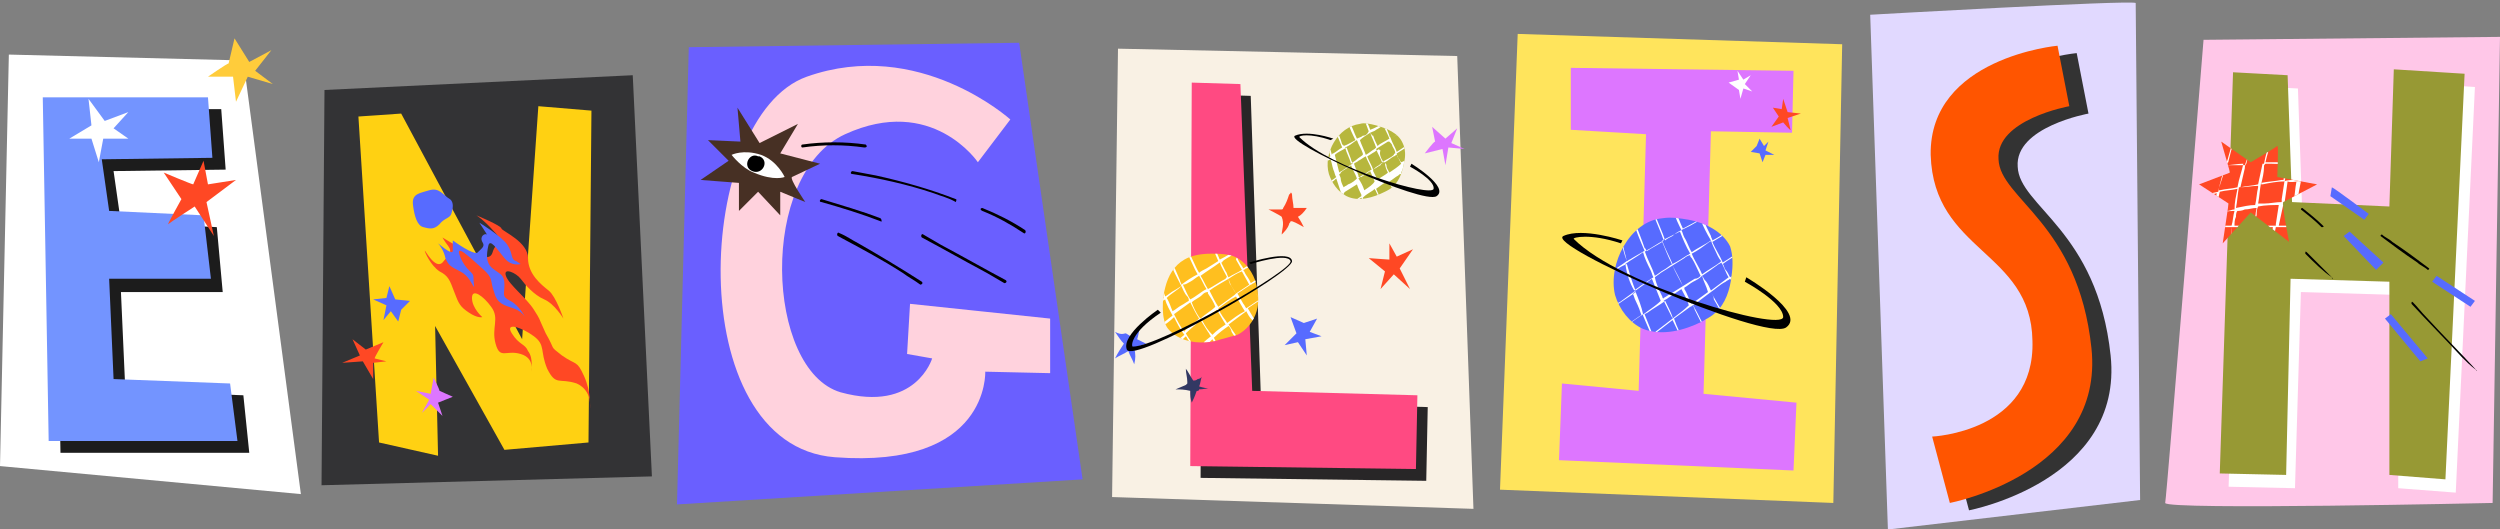
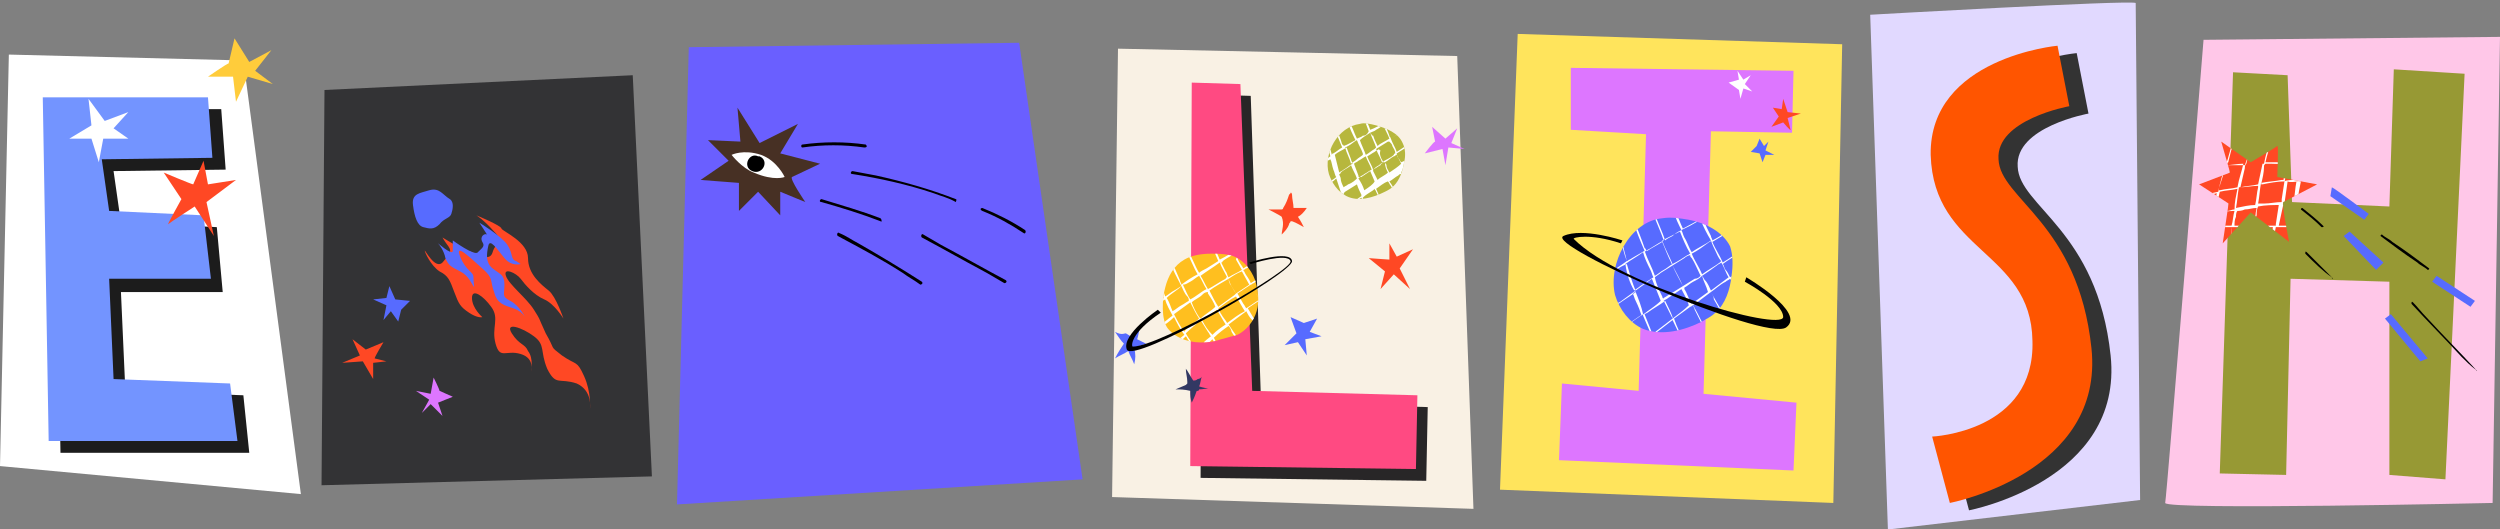
<svg xmlns="http://www.w3.org/2000/svg" xmlns:xlink="http://www.w3.org/1999/xlink" height="35.9" preserveAspectRatio="xMidYMid meet" version="1.0" viewBox="0.0 -0.2 169.5 35.9" width="169.5" zoomAndPan="magnify">
  <rect x="0.0" y="-0.2" width="169.5" height="35.9" fill="#808080" stroke="none" />
  <g>
    <g>
      <g>
        <path d="M144.8,0c-0.5-0.2-18,0.8-18,0.8l1.2,34.9l17.1-2L144.8,0z" fill="#e1d9ff" />
      </g>
      <g>
        <path d="M140.8,3.4c0,0-8.7,0.8-8.6,7.4c0.2,6.6,6.8,6.5,6.9,12.6c0.2,6.2-6.8,6.5-6.8,6.5l1.2,4.5 c0,0,10.5-2,9.6-10.5s-6.2-10.1-6.3-12.8c-0.2-2.7,4.8-3.6,4.8-3.6L140.8,3.4z" fill="#333" />
      </g>
      <g>
        <path d="M139.5,2.9c0,0-8.7,0.8-8.6,7.4c0.2,6.6,6.8,6.5,6.9,12.6c0.2,6.2-6.8,6.5-6.8,6.5l1.2,4.5 c0,0,10.5-2,9.6-10.5s-6.2-10.1-6.3-12.8c-0.2-2.7,4.8-3.6,4.8-3.6L139.5,2.9z" fill="#f50" />
      </g>
    </g>
    <g>
      <g>
        <path d="M0.6 3.5L0 31.4 20.4 33.3 16.5 3.9z" fill="#fff" />
      </g>
      <g>
        <path d="M3.7 7.2L4.1 30.5 16.9 30.5 16.5 26.6 8.5 26.3 8.2 19.6 15.1 19.6 14.7 15.2 8.2 14.9 7.7 11.4 15.3 11.3 15 7.2z" fill="#1c1c1c" />
      </g>
      <g>
        <path d="M2.9 6.4L3.3 29.7 16.1 29.7 15.6 25.8 7.7 25.5 7.4 18.7 14.3 18.7 13.8 14.4 7.4 14.1 6.9 10.6 14.4 10.5 14.1 6.4z" fill="#7394ff" />
      </g>
      <g>
        <g>
          <g>
            <path d="M7.1 8L6 6.5 6.2 8.3 4.7 9.2 6.2 9.2 6.7 10.8 7 9.2 8.7 9.2 7.7 8.5 8.7 7.4z" fill="#fff" />
          </g>
        </g>
        <g>
          <g>
            <path d="M15.5,4.1c-0.1,0-1.4,0.9-1.4,0.9l1.7,0L16,6.7L16.8,5l1.7,0.5l-1.2-0.9l1.1-1.4L16.9,4l-1-1.6L15.5,4.1 z" fill="#ffcc3b" />
          </g>
        </g>
        <g>
          <g>
            <path d="M13.1,12.3c-0.1,0-2-0.8-2-0.8l1.2,1.8c0,0-1,1.8-0.9,1.7c0.1-0.1,1.8-1.2,1.8-1.2l1.3,2L14,13.5L16,12 l-1.9,0.3l-0.3-1.6L13.1,12.3z" fill="#ff4824" />
          </g>
        </g>
      </g>
    </g>
    <g>
      <g>
        <path d="M69.1 2.7L46.7 3 45.9 34 73.4 32.3z" fill="#6a5fff" />
      </g>
      <g>
-         <path d="M68.5,7.9c0,0-6.2-5.6-13.8-2.9s-8.6,25,1.9,25.8S66.8,25,66.8,25l4.4,0.1v-3.7l-9.5-1l-0.2,3.4l1.7,0.3 c0,0-1.1,3.7-6.2,2.3c-5.1-1.5-5.6-14.8,0.3-17.5s9,1.9,9,1.9L68.5,7.9z" fill="#ffd2dd" />
-       </g>
+         </g>
      <g>
        <g>
          <g>
            <g>
              <g>
                <path d="M52.9,10.2l1.2-2l-2.6,1.3L50,7.1l0.2,2.3L48,9.3l1.4,1.4L47.5,12l2.6,0.2l0,1.9l1.3-1.3l1.5,1.6 l0-1.6l1.7,0.7c0,0-1.1-1.6-0.9-1.7c0.2-0.1,1.9-0.9,1.9-0.9L52.9,10.2z" fill="#473024" />
              </g>
            </g>
          </g>
          <g>
            <g>
              <g>
                <path d="M49.6,10.3c0,0,0.8-0.4,2,0c1.1,0.4,1.6,1.5,1.6,1.5s-0.7,0.3-2.1-0.3C50.3,11.2,49.6,10.3,49.6,10.3z" fill="#fff" />
              </g>
            </g>
          </g>
          <g>
            <g>
              <g>
                <path d="M51,11.4c0.7,0.3,1.2-0.7,0.5-1c0,0,0,0-0.1,0C50.8,10.1,50.3,11.1,51,11.4C51,11.4,51,11.4,51,11.4z" />
              </g>
            </g>
          </g>
        </g>
        <g>
          <g>
            <g>
              <path d="M58.7,9.6c-1.4-0.2-2.9-0.2-4.3,0c-0.1,0-0.1,0.2,0,0.2c1.4-0.2,2.8-0.2,4.2,0C58.8,9.8,58.8,9.7,58.7,9.6z" />
            </g>
          </g>
        </g>
        <g>
          <g>
            <g>
              <path d="M64.8,13.3c-1.8-0.7-3.6-1.2-5.4-1.6c-0.5-0.1-1.1-0.2-1.6-0.3c-0.1,0-0.2,0.2,0,0.2c1.9,0.3,3.7,0.7,5.5,1.3 c0.5,0.2,1,0.3,1.5,0.6C64.8,13.5,64.9,13.3,64.8,13.3z" />
            </g>
          </g>
        </g>
        <g>
          <g>
            <g>
              <path d="M59.7,14.6c-1.3-0.5-2.7-0.9-4-1.3c-0.1,0-0.2,0.2,0,0.2c1.4,0.4,2.7,0.8,4,1.3C59.8,14.9,59.8,14.7,59.7,14.6z" />
            </g>
          </g>
        </g>
        <g>
          <g>
            <g>
              <path d="M68.2,18.8c-1.5-0.8-2.9-1.6-4.4-2.4l-1.2-0.7c-0.1-0.1-0.2,0.1-0.1,0.2c1.5,0.8,2.9,1.6,4.4,2.4l1.2,0.7 C68.2,19,68.3,18.9,68.2,18.8z" />
            </g>
          </g>
        </g>
        <g>
          <g>
            <g>
              <path d="M62.5,18.9c-1.4-0.9-2.9-1.8-4.3-2.6c-0.4-0.2-0.8-0.5-1.3-0.7c-0.1-0.1-0.2,0.1-0.1,0.2c1.5,0.8,3,1.6,4.4,2.5 c0.4,0.3,0.8,0.5,1.2,0.8C62.5,19.1,62.6,19,62.5,18.9z" />
            </g>
          </g>
        </g>
        <g>
          <g>
            <g>
              <path d="M69.5,15.4c-0.9-0.6-1.9-1.1-2.9-1.5c-0.1,0-0.2,0.1,0,0.2c1,0.4,1.9,0.9,2.8,1.5C69.5,15.7,69.6,15.5,69.5,15.4z" />
            </g>
          </g>
        </g>
      </g>
    </g>
    <g>
      <g>
        <path d="M149.4,2.5l20.1-0.2l-0.5,31.6c0,0-22.2,0.5-22.2,0C146.9,33.5,149.4,2.5,149.4,2.5z" fill="#ffc7e8" />
      </g>
      <g>
-         <path d="M152 5.6L151.1 32.8 155.6 32.9 156 19.6 162.6 19.8 162.6 32.9 166.5 33.2 167.8 5.7 163 5.4 162.6 14.7 156.1 14.4 155.8 5.8z" fill="#fff" />
-       </g>
+         </g>
      <g>
        <path d="M151.4 4.7L150.5 31.9 155 32 155.3 18.7 162 18.9 162 32 165.8 32.3 167.1 4.8 162.3 4.5 162 13.8 155.4 13.5 155.1 4.9z" fill="#979934" />
      </g>
      <g>
        <g>
          <g>
            <g>
              <g>
                <path d="M154.4,11.8c0-0.2,0.1-2.2,0-2.1c-0.1,0.1-1.8,1.1-1.8,1.1l-2-1.4l0.6,2.1l-2.1,0.8l2,1.3l-0.4,2.7 l1.9-2.1l2.6,2c0,0-0.5-2.5-0.4-2.7c0.2-0.1,2.3-1.2,2.3-1.2L154.4,11.8z" fill="#ff4824" />
              </g>
            </g>
            <g>
              <defs>
                <g>
                  <path d="M154.4,11.8c0-0.2,0.1-2.2,0-2.1c-0.1,0.1-1.8,1.1-1.8,1.1l-2-1.4l0.6,2.1l-2.1,0.8l2,1.3l-0.4,2.7 l1.9-2.1l2.6,2c0,0-0.5-2.5-0.4-2.7c0.2-0.1,2.3-1.2,2.3-1.2L154.4,11.8z" id="a" />
                </g>
              </defs>
              <clipPath id="b">
                <use overflow="visible" xlink:actuate="onLoad" xlink:href="#a" xlink:show="embed" xlink:type="simple" />
              </clipPath>
              <g clip-path="url(#b)">
                <g>
                  <g>
                    <path d="M157,11c-0.6-0.1-1.2-0.1-1.8-0.2c0-0.1,0-0.3,0.1-0.4c0-0.1-0.1-0.1-0.1,0c0,0.1,0,0.3-0.1,0.4 c-0.3,0-0.6,0-0.9,0c-0.2,0-0.4,0-0.6,0c0.1-0.5,0.3-1,0.4-1.5c0-0.1-0.1-0.1-0.1,0c-0.1,0.5-0.3,1-0.4,1.6 c-0.4,0-0.8,0-1.2,0c0.1-0.5,0.3-1,0.5-1.4c0-0.1-0.1-0.1-0.1,0c-0.2,0.5-0.3,1-0.5,1.5c-0.2,0-0.5,0-0.7,0 c-0.2,0-0.4,0-0.5,0c0-0.1,0.1-0.2,0.1-0.3c0.1-0.4,0.2-0.9,0.4-1.3c0-0.1-0.1-0.1-0.1,0c-0.2,0.5-0.3,1.1-0.5,1.6 c-0.3,0-0.6,0.1-0.9,0.1c-0.1,0-0.1,0.1,0,0.1c0.3,0,0.5-0.1,0.8-0.1c-0.1,0.6-0.3,1.1-0.4,1.7c-0.5,0.1-0.9,0.2-1.4,0.3 c-0.1,0-0.1,0.1,0,0.1c0.4-0.1,0.9-0.2,1.3-0.3c-0.1,0.3-0.1,0.7-0.2,1c0,0.1,0,0.2-0.1,0.3c-0.2,0-0.3,0.1-0.5,0.1 c-0.1,0-0.1,0.1,0,0.1c0.1,0,0.3-0.1,0.5-0.1c0,0.3-0.1,0.6-0.1,0.9c0,0.1,0.1,0.1,0.1,0h0c0.4,0,0.8,0,1.3,0 c0,0.2,0,0.5-0.1,0.7c0,0.6-0.1,1.3-0.1,1.9c0,0.1,0.1,0.1,0.1,0c0-0.9,0-1.7,0.1-2.6c0.4,0,0.8,0,1.2,0 c0,0.2,0,0.5-0.1,0.7c0,0.6-0.1,1.3-0.1,1.9c0,0.1,0.1,0.1,0.1,0c0-0.9,0.1-1.7,0.1-2.6c0.5,0,1,0,1.5,0h0.1l-0.1,1 c-0.1,0.6-0.2,1.1-0.2,1.7c0,0.1,0.1,0.1,0.1,0c0.1-0.9,0.2-1.8,0.4-2.7c0.3,0,0.7,0,1,0c0.1,0,0.1-0.1,0-0.1l-1,0 c0,0,0-0.1,0-0.1l0.2-1.3c0.3,0,0.6,0,0.9-0.1c0,0.2,0,0.4-0.1,0.6c0,0.1,0.1,0.1,0.1,0c0-0.2,0-0.4,0.1-0.6c0,0,0,0,0.1,0 c0.1,0,0.1-0.1,0-0.1c0,0,0,0-0.1,0c0.1-0.5,0.1-0.9,0.2-1.4c0.1,0,0.1,0,0.2,0c0.1,0,0.1-0.1,0-0.1c0,0-0.1,0-0.1,0 c0.1-0.2,0.1-0.5,0.2-0.8c0-0.1-0.1-0.1-0.1,0c-0.1,0.3-0.1,0.5-0.2,0.8c-0.3,0-0.6,0-0.9,0.1c0,0,0,0,0,0l0.2-1.1 c0.1,0,0.2,0,0.2,0C156,10.9,156.5,11,157,11C157,11.1,157.1,11,157,11z M152.7,10.9c0.2,0,0.5,0,0.7,0 c-0.1,0.5-0.2,0.9-0.3,1.4c-0.4,0.1-0.8,0.1-1.2,0.2c0.1-0.4,0.2-0.9,0.3-1.3c0-0.1,0-0.2,0.1-0.3 C152.4,10.9,152.6,10.9,152.7,10.9z M153.1,12.4c0,0,0,0.1,0,0.1c-0.1,0.4-0.1,0.8-0.2,1.2c-0.4,0-0.8,0.1-1.3,0.2 c0.1-0.5,0.1-0.9,0.2-1.4C152.3,12.5,152.7,12.4,153.1,12.4z M150.9,11c0.4,0,0.8-0.1,1.2-0.1c-0.1,0.5-0.3,1-0.4,1.6 c-0.4,0.1-0.8,0.1-1.2,0.2c0,0-0.1,0-0.1,0C150.6,12.1,150.8,11.5,150.9,11z M150.5,12.8c0.4-0.1,0.8-0.1,1.2-0.2 c-0.1,0.5-0.2,0.9-0.2,1.4c-0.2,0-0.3,0.1-0.5,0.1c-0.2,0-0.5,0.1-0.8,0.1C150.3,13.7,150.4,13.2,150.5,12.8z M151.3,15.1 c-0.4,0-0.8,0-1.2,0c0-0.3,0.1-0.5,0.1-0.8c0.4-0.1,0.8-0.2,1.3-0.2C151.4,14.4,151.4,14.8,151.3,15.1 C151.3,15.1,151.3,15.1,151.3,15.1z M151.5,15.1c0-0.2,0-0.4,0.1-0.6c0-0.1,0-0.3,0.1-0.4c0.1,0,0.3,0,0.5-0.1 c0.3,0,0.5-0.1,0.8-0.1c-0.1,0.4-0.1,0.8-0.1,1.2C152.3,15.1,151.9,15.1,151.5,15.1z M154.5,15.1c-0.5,0-1.1,0-1.6,0 c0-0.2,0-0.5,0.1-0.7c0-0.2,0-0.4,0.1-0.6c0.5-0.1,1-0.1,1.5-0.1c0.1,0,0.1,0,0.2,0L154.5,15.1z M156,12.1 c-0.1,0.5-0.2,0.9-0.2,1.4c-0.3,0-0.6,0-0.9,0l0.2-1.4C155.3,12.2,155.6,12.1,156,12.1z M154.7,13.3c0,0.1,0,0.2,0,0.2 c-0.4,0-0.8,0.1-1.2,0.1c-0.1,0-0.3,0-0.4,0c0.1-0.5,0.1-0.9,0.2-1.4c0.5-0.1,0.9-0.1,1.4-0.2c0.1,0,0.2,0,0.2,0 L154.7,13.3z M154.9,12.1c-0.5,0-1,0.1-1.5,0.2c0,0-0.1,0-0.1,0c0.1-0.4,0.2-0.8,0.2-1.2c0-0.1,0-0.1,0.1-0.2 c0.5,0,1,0,1.5,0.1C155,11.3,155,11.7,154.9,12.1z" fill="#fff" />
                  </g>
                </g>
              </g>
            </g>
          </g>
          <g>
            <g>
              <g>
                <path d="M158.1,12.5c0.1,0,2.5,1.8,2.5,1.8l-0.3,0.4l-2.3-1.6L158.1,12.5z" fill="#576bff" />
              </g>
            </g>
          </g>
          <g>
            <g>
              <g>
                <path d="M159.3 15.5L161.6 17.6 161.1 18.1 158.9 15.8z" fill="#576bff" />
              </g>
            </g>
          </g>
          <g>
            <g>
              <g>
                <path d="M162.1 21.1L164.6 24.1 164.1 24.3 161.7 21.4z" fill="#576bff" />
              </g>
            </g>
          </g>
          <g>
            <g>
              <g>
                <path d="M165.2 18.5L167.8 20.2 167.5 20.6 164.9 18.9z" fill="#576bff" />
              </g>
            </g>
          </g>
        </g>
        <g>
          <g>
            <g>
              <path d="M158.1,18.6c-0.6-0.6-1.1-1.1-1.7-1.7c-0.1-0.1-0.1,0-0.1,0.1C156.9,17.6,157.5,18.2,158.1,18.6 C158.1,18.8,158.2,18.7,158.1,18.6z" />
            </g>
          </g>
        </g>
        <g>
          <g>
            <g>
              <path d="M157.5,15.1c-0.4-0.4-0.9-0.8-1.4-1.2c-0.1,0-0.1,0.1-0.1,0.1c0.5,0.4,0.9,0.7,1.4,1.2 C157.5,15.2,157.6,15.2,157.5,15.1z" />
            </g>
          </g>
        </g>
        <g>
          <g>
            <g>
              <path d="M167.9,24.9c-1.1-1.2-2.3-2.4-3.4-3.6c-0.3-0.3-0.6-0.7-0.9-1c-0.1-0.1-0.1,0-0.1,0.1c1.1,1.2,2.3,2.4,3.4,3.6 C167.2,24.3,167.5,24.6,167.9,24.9C167.9,25,168,24.9,167.9,24.9z" />
            </g>
          </g>
        </g>
        <g>
          <g>
            <g>
              <path d="M164.7,18c-0.8-0.6-1.6-1.2-2.5-1.8c-0.2-0.2-0.5-0.3-0.7-0.5c-0.1,0-0.1,0.1-0.1,0.1c0.8,0.6,1.6,1.2,2.5,1.8 c0.2,0.2,0.5,0.3,0.7,0.5C164.7,18.1,164.7,18,164.7,18z" />
            </g>
          </g>
        </g>
      </g>
    </g>
    <g>
      <g>
        <path d="M75.8,3.1c0.5,0,23,0.5,23,0.5l1.1,30.7l-24.5-0.8L75.8,3.1z" fill="#f9f1e4" />
      </g>
      <g>
        <path d="M81.5 6.2L81.4 32.2 96.7 32.4 96.8 27.4 85.5 27.1 84.8 6.3z" fill="#282627" />
      </g>
      <g>
        <path d="M80.8 5.4L80.7 31.4 96 31.6 96.1 26.6 84.9 26.3 84.1 5.5z" fill="#ff4a82" />
      </g>
      <g>
        <g>
          <g>
            <g>
              <g>
                <path d="M88.4 21.7L87.5 21.3 87.9 22.4 87.1 23.2 88 23 88.6 23.9 88.5 22.8 89.6 22.6 88.8 22.3 89.3 21.4z" fill="#576bff" />
              </g>
            </g>
          </g>
          <g>
            <g>
              <g>
                <path d="M97.3,9.4c-0.1,0-0.7,0.8-0.7,0.8l1.2-0.3l0.2,1.1l0.2-1.2l1.1,0.1l-0.9-0.4l0.4-1l-0.8,0.7l-0.9-0.8 L97.3,9.4z" fill="#dd76ff" />
              </g>
            </g>
          </g>
          <g>
            <g>
              <g>
                <path d="M94.2,17.4c-0.1,0-1.4-0.1-1.4-0.1l1.1,0.9c0,0-0.3,1.2-0.3,1.2c0,0,0.9-1,0.9-1l1.1,1L94.9,18l0.9-1.3 l-1.1,0.5l-0.5-0.9L94.2,17.4z" fill="#ff4824" />
              </g>
            </g>
          </g>
        </g>
        <g>
          <g>
            <g>
              <g>
                <path d="M90.1,11.6c0.2,0.6,0.6,1.2,1.2,1.5c0.8,0.4,1.8,0.1,2.6-0.3c0.2-0.1,0.4-0.2,0.6-0.4 c0.4-0.4,0.6-1,0.7-1.6c0.1-0.4,0.1-0.9-0.1-1.3c-0.3-0.7-1.1-1-1.8-1.2c-0.4-0.1-0.8-0.2-1.1-0.1 C90.7,8.4,89.7,10.2,90.1,11.6z" fill="#b7b73d" />
              </g>
            </g>
            <g>
              <defs>
                <g>
                  <path d="M90.1,11.6c0.2,0.6,0.6,1.2,1.2,1.5c0.8,0.4,1.8,0.1,2.6-0.3c0.2-0.1,0.4-0.2,0.6-0.4 c0.4-0.4,0.6-1,0.7-1.6c0.1-0.4,0.1-0.9-0.1-1.3c-0.3-0.7-1.1-1-1.8-1.2c-0.4-0.1-0.8-0.2-1.1-0.1 C90.7,8.4,89.7,10.2,90.1,11.6z" id="c" />
                </g>
              </defs>
              <clipPath id="d">
                <use overflow="visible" xlink:actuate="onLoad" xlink:href="#c" xlink:show="embed" xlink:type="simple" />
              </clipPath>
              <g clip-path="url(#d)">
                <g>
                  <g>
                    <path d="M95.7,10.4c-0.2,0.1-0.4,0.3-0.7,0.4c-0.1-0.1-0.1-0.2-0.2-0.3c-0.1-0.1-0.1-0.2-0.1-0.3 c0.3-0.2,0.5-0.3,0.8-0.5l0.1-0.1c0,0,0-0.1,0-0.1c-0.3,0.2-0.6,0.4-0.9,0.6c-0.1-0.3-0.3-0.6-0.4-0.9 c0.3-0.2,0.7-0.4,1-0.6c0.1,0,0.1-0.1,0.1-0.1c0,0,0-0.1,0-0.1C95,8.8,94.6,9,94.3,9.2c0,0,0,0,0,0c0-0.1-0.1-0.1-0.1-0.2 c-0.1-0.3-0.2-0.5-0.3-0.7c0.2-0.1,0.4-0.2,0.6-0.3c0,0,0-0.1,0-0.1c-0.2,0.1-0.4,0.2-0.6,0.3c0,0,0,0,0-0.1 c0,0-0.1,0-0.1,0c0,0,0,0,0,0.1c-0.3,0.1-0.6,0.3-0.9,0.4c-0.1-0.3-0.2-0.5-0.3-0.7c0,0-0.1,0-0.1,0 c0.1,0.3,0.2,0.5,0.3,0.8C92.7,8.9,92.6,9,92.4,9c-0.1,0.1-0.2,0.1-0.4,0.2c-0.2-0.4-0.3-0.8-0.5-1.1c0,0-0.1,0-0.1,0 c0.1,0.4,0.3,0.8,0.5,1.2c-0.2,0.1-0.5,0.3-0.8,0.4c0,0,0-0.1-0.1-0.1c-0.1-0.4-0.3-0.8-0.4-1.2c0,0-0.1,0-0.1,0 c0.1,0.5,0.3,0.9,0.5,1.4c-0.2,0.1-0.4,0.3-0.6,0.4c-0.1,0-0.1,0.1-0.1,0.1c0,0,0,0,0,0c-0.1-0.3-0.1-0.6-0.2-0.9 c0,0-0.1,0-0.1,0c0.1,0.3,0.1,0.7,0.2,1c-0.3,0.2-0.6,0.4-0.8,0.6c0,0,0,0.1,0,0.1c0.3-0.2,0.6-0.4,0.8-0.5 c0.1,0.2,0.1,0.4,0.2,0.7c0.1,0.2,0.1,0.4,0.2,0.5c-0.2,0.2-0.5,0.3-0.7,0.5c0,0-0.1,0.1-0.1,0.1c0,0,0,0.1,0,0.1 c0.3-0.2,0.6-0.4,0.8-0.6c0.1,0.3,0.2,0.6,0.3,0.9c-0.2,0.2-0.5,0.3-0.7,0.5l-0.1,0.1c0,0,0,0.1,0,0.1l0.9-0.6c0,0,0,0,0,0 c0.1,0.3,0.2,0.6,0.4,0.9c0,0,0.1,0,0.1,0c-0.1-0.3-0.3-0.6-0.4-0.9l0.1-0.1c0.3-0.2,0.5-0.3,0.8-0.5 c0.1,0.3,0.2,0.5,0.3,0.7c0,0,0,0,0,0.1c-0.3,0.2-0.6,0.4-0.9,0.6c0,0,0,0.1,0,0.1c0.3-0.2,0.6-0.4,0.9-0.6 c0.2,0.4,0.3,0.7,0.5,1.1c0,0,0.1,0,0.1,0c-0.2-0.4-0.4-0.7-0.5-1.1c0.2-0.2,0.4-0.3,0.7-0.5c0,0,0.1-0.1,0.1-0.1 c0,0.1,0.1,0.1,0.1,0.2c0.2,0.4,0.4,0.8,0.6,1.2c0,0,0.1,0,0.1,0c-0.2-0.4-0.5-0.9-0.7-1.4c0.3-0.2,0.5-0.4,0.8-0.5 c0.1,0.1,0.1,0.2,0.2,0.3c0.2,0.4,0.4,0.7,0.6,1c0,0,0.1,0,0.1,0c-0.3-0.4-0.5-0.9-0.8-1.3c0.2-0.1,0.4-0.3,0.6-0.4 c0.1-0.1,0.1-0.1,0.2-0.1c0,0.1,0.1,0.2,0.1,0.2c0.1,0.3,0.3,0.5,0.4,0.8c0,0,0.1,0,0.1,0c-0.2-0.3-0.4-0.7-0.6-1.1 C95.3,10.8,95.6,10.6,95.7,10.4C95.8,10.5,95.8,10.4,95.7,10.4z M94.4,9.7c0.1,0.2,0.2,0.3,0.2,0.5c0,0-0.1,0-0.1,0.1 c-0.2,0.2-0.5,0.3-0.8,0.5c-0.1-0.3-0.3-0.6-0.4-0.9c0.3-0.2,0.5-0.3,0.8-0.5c0,0,0,0,0.1,0C94.3,9.5,94.4,9.6,94.4,9.7z M93.8,10.8c-0.1,0.1-0.2,0.1-0.2,0.2c-0.2,0.1-0.3,0.2-0.5,0.3c-0.1-0.3-0.3-0.6-0.4-0.9c0.2-0.1,0.3-0.2,0.5-0.3 c0.1-0.1,0.2-0.1,0.3-0.2c0,0,0,0.1,0.1,0.1C93.5,10.2,93.6,10.5,93.8,10.8z M93.3,8.6c0.2-0.1,0.3-0.2,0.5-0.3 c0.1,0.3,0.3,0.6,0.4,0.9c-0.3,0.2-0.6,0.3-0.8,0.5c-0.1-0.2-0.2-0.4-0.3-0.7C93,9,93,8.9,92.9,8.8 C93.1,8.7,93.2,8.7,93.3,8.6z M92.9,8.8c0.1,0.3,0.3,0.7,0.4,1c0,0-0.1,0.1-0.1,0.1c-0.2,0.1-0.4,0.3-0.6,0.4 c-0.1-0.3-0.3-0.7-0.4-1c0,0,0,0,0,0C92.4,9.1,92.6,9,92.9,8.8z M91.4,9.7c0.2-0.1,0.4-0.3,0.6-0.4 c0.1,0.3,0.3,0.6,0.4,0.9c0,0,0,0.1,0,0.1c-0.1,0.1-0.3,0.2-0.4,0.3c-0.1,0.1-0.3,0.2-0.4,0.3c-0.1-0.4-0.3-0.7-0.4-1.1 C91.4,9.7,91.4,9.7,91.4,9.7z M90.5,10.3c0.2-0.2,0.5-0.3,0.8-0.5c0.1,0.3,0.2,0.5,0.3,0.8c0,0.1,0.1,0.2,0.1,0.3 c-0.2,0.1-0.4,0.3-0.6,0.4c-0.1,0.1-0.2,0.1-0.3,0.2C90.7,11.1,90.6,10.7,90.5,10.3z M91.4,12.3c-0.1,0.1-0.2,0.1-0.3,0.2 c-0.1-0.2-0.2-0.4-0.2-0.6c0-0.1-0.1-0.2-0.1-0.3c0.1,0,0.1-0.1,0.1-0.1c0.2-0.2,0.5-0.3,0.7-0.5c0.1,0.3,0.3,0.6,0.4,0.9 C91.9,12,91.7,12.2,91.4,12.3z M92.1,11.7c-0.1-0.3-0.2-0.5-0.3-0.8c0.1-0.1,0.2-0.1,0.3-0.2c0.2-0.1,0.3-0.2,0.5-0.3 c0.1,0.3,0.3,0.6,0.4,0.9c-0.2,0.1-0.3,0.2-0.5,0.3c-0.1,0.1-0.2,0.1-0.3,0.2C92.1,11.8,92.1,11.8,92.1,11.7z M92.5,12.7 c-0.1-0.3-0.2-0.5-0.4-0.8c0.1-0.1,0.1-0.1,0.2-0.1l0.6-0.4c0.1,0.2,0.2,0.5,0.3,0.7C93.1,12.3,92.8,12.5,92.5,12.7z M94.1,11.5c-0.2,0.2-0.5,0.3-0.7,0.5c-0.1-0.2-0.2-0.4-0.3-0.6c0,0,0,0,0-0.1c0.1-0.1,0.2-0.2,0.4-0.3 c0.1-0.1,0.2-0.2,0.4-0.2C93.9,11.1,94,11.3,94.1,11.5C94.1,11.5,94.1,11.5,94.1,11.5z M94.2,11.5C94.1,11.3,94,11.2,94,11 c0-0.1-0.1-0.1-0.1-0.2c0.2-0.1,0.4-0.3,0.6-0.4c0.1,0,0.1-0.1,0.2-0.1c0.1,0.2,0.2,0.4,0.3,0.6 C94.8,11.1,94.5,11.3,94.2,11.5z" fill="#fff" />
                  </g>
                </g>
              </g>
            </g>
          </g>
          <g>
            <g>
              <g>
-                 <path d="M90.4,9.2c0,0-1.7-0.6-2.6-0.2c-0.8,0.4,8.7,4.7,9.6,4.1c0.9-0.6-1.7-2.2-1.7-2.2l-0.1,0.2c0,0,1.7,0.9,1.6,1.5 s-7-1.4-9.1-3.5c-0.1-0.1,0.7-0.3,2.1,0.2L90.4,9.2z" />
-               </g>
+                 </g>
            </g>
          </g>
        </g>
        <g>
          <g>
            <g>
              <g>
                <g>
                  <path d="M81.8,23c0.3,0,0.7-0.1,1-0.2c0.4-0.1,0.7-0.2,1.1-0.3c0.6-0.3,1.1-0.9,1.3-1.6 c0.2-0.7,0.1-1.4-0.1-2.1c-0.3-0.8-0.9-1.5-1.7-1.7C82.9,17,82.5,17,82.1,17c-0.6,0-1.3,0.1-1.8,0.4 c-0.7,0.4-1.1,1.1-1.3,1.9c-0.2,0.7-0.3,2.2,0.2,2.8C79.8,22.8,80.8,23.1,81.8,23z" fill="#ffbf1f" />
                </g>
              </g>
              <g>
                <defs>
                  <g>
                    <path d="M81.8,23c0.3,0,0.7-0.1,1-0.2c0.4-0.1,0.7-0.2,1.1-0.3c0.6-0.3,1.1-0.9,1.3-1.6 c0.2-0.7,0.1-1.4-0.1-2.1c-0.3-0.8-0.9-1.5-1.7-1.7C82.9,17,82.5,17,82.1,17c-0.6,0-1.3,0.1-1.8,0.4 c-0.7,0.4-1.1,1.1-1.3,1.9c-0.2,0.7-0.3,2.2,0.2,2.8C79.8,22.8,80.8,23.1,81.8,23z" id="e" />
                  </g>
                </defs>
                <clipPath id="f">
                  <use overflow="visible" xlink:actuate="onLoad" xlink:href="#e" xlink:show="embed" xlink:type="simple" />
                </clipPath>
                <g clip-path="url(#f)">
                  <g>
                    <g>
                      <path d="M86.8,19.3c-0.5,0.3-0.9,0.5-1.4,0.8c-0.2-0.3-0.4-0.7-0.6-1c0.1,0,0.1-0.1,0.2-0.1 c0.6-0.4,1.2-0.7,1.8-1c0.1,0,0-0.1-0.1-0.1c-0.7,0.4-1.3,0.7-1.9,1.1c-0.1-0.3-0.3-0.5-0.4-0.7c0-0.1-0.1-0.1-0.1-0.2 c0.1,0,0.1-0.1,0.2-0.1c0.6-0.3,1.2-0.6,1.8-0.9c0.1,0,0-0.1-0.1-0.1c-0.7,0.3-1.3,0.6-1.9,1c-0.1-0.2-0.3-0.4-0.4-0.7 c0-0.1-0.1,0-0.1,0.1l0.4,0.7c-0.3,0.2-0.6,0.3-0.9,0.5c-0.1-0.1-0.1-0.3-0.2-0.4c-0.1-0.2-0.2-0.4-0.3-0.6 c0.1,0,0.1-0.1,0.1-0.1c0.4-0.3,0.9-0.5,1.3-0.8c0.1,0,0-0.1-0.1-0.1c-0.5,0.3-1,0.6-1.4,0.8c-0.1-0.2-0.2-0.5-0.3-0.7 c0-0.1-0.1,0-0.1,0.1c0.1,0.2,0.2,0.5,0.3,0.7c-0.3,0.2-0.5,0.3-0.8,0.5c-0.2,0.1-0.4,0.2-0.5,0.3 c-0.3-0.5-0.5-1.1-0.8-1.6c0-0.1-0.1,0-0.1,0.1c0.3,0.5,0.5,1.1,0.8,1.6c-0.4,0.2-0.7,0.4-1.1,0.7c0-0.1-0.1-0.2-0.1-0.3 c-0.2-0.5-0.4-0.9-0.6-1.4c0-0.1-0.1,0-0.1,0.1c0.2,0.6,0.5,1.1,0.8,1.7c-0.2,0.1-0.3,0.2-0.5,0.3 c-0.2,0.1-0.4,0.3-0.6,0.4c-0.1-0.3-0.2-0.6-0.3-0.9c0-0.1-0.1,0-0.1,0c0.1,0.3,0.2,0.6,0.3,1c-0.2,0.1-0.4,0.3-0.6,0.4 c-0.1,0.1,0,0.2,0.1,0.1c0.2-0.1,0.4-0.3,0.6-0.4c0.1,0.4,0.3,0.7,0.5,1.1c-0.3,0.2-0.6,0.5-0.9,0.7 c-0.1,0.1,0,0.1,0.1,0.1c0.3-0.2,0.6-0.4,0.9-0.7c0.2,0.4,0.4,0.8,0.7,1.2c-0.4,0.3-0.7,0.6-1,0.9c-0.1,0.1,0,0.1,0.1,0.1 c0.3-0.3,0.7-0.6,1-0.9c0.1,0.1,0.1,0.2,0.2,0.3c0.2,0.3,0.4,0.7,0.7,1c0.1,0.1,0.2,0,0.1-0.1c0,0,0-0.1-0.1-0.1 c0.3-0.3,0.6-0.6,0.9-0.9c0.2,0.3,0.4,0.6,0.6,1c0,0.1,0.1,0,0.1-0.1c-0.2-0.3-0.4-0.6-0.6-1c0.3-0.3,0.7-0.6,1-0.8 c0.1,0.1,0.2,0.3,0.2,0.4c0.3,0.5,0.7,0.9,1,1.3c0.1,0.1,0.1,0,0.1-0.1c-0.5-0.5-0.9-1.1-1.3-1.7c0.4-0.3,0.8-0.6,1.2-0.9 c0.1,0.2,0.2,0.4,0.4,0.6c0.3,0.4,0.6,0.8,0.8,1.2c0.1,0.1,0.2,0,0.1-0.1c-0.4-0.6-0.8-1.2-1.2-1.9 c0.3-0.2,0.6-0.4,0.9-0.6l0.3,0.5c0.2,0.3,0.4,0.6,0.5,0.9c0,0.1,0.1,0,0.1-0.1c-0.3-0.5-0.5-1-0.8-1.4 c0.4-0.3,0.9-0.5,1.4-0.8C87,19.4,86.9,19.3,86.8,19.3z M84.2,18.2l0.5,0.9c-0.3,0.2-0.6,0.4-0.9,0.6 c-0.2-0.3-0.4-0.6-0.5-1C83.6,18.5,83.9,18.3,84.2,18.2z M83.5,19.2c0.1,0.2,0.2,0.3,0.3,0.5c0,0-0.1,0.1-0.1,0.1 c-0.4,0.3-0.7,0.5-1.1,0.8c-0.2-0.3-0.4-0.7-0.6-1.1c0.4-0.3,0.8-0.5,1.3-0.8C83.3,18.9,83.4,19.1,83.5,19.2z M82.4,20.6 c-0.3,0.3-0.7,0.5-1,0.8c0,0-0.1-0.1-0.1-0.1c-0.2-0.3-0.4-0.7-0.5-1c0.2-0.2,0.5-0.3,0.7-0.5c0.1-0.1,0.2-0.2,0.4-0.2 c0,0,0,0,0,0.1C82.1,20,82.3,20.3,82.4,20.6z M82.7,17.6c0.1,0.3,0.3,0.6,0.5,1c0,0-0.1,0-0.1,0.1 c-0.4,0.2-0.8,0.5-1.2,0.7c-0.2-0.3-0.3-0.6-0.5-0.9C81.8,18.2,82.3,17.9,82.7,17.6z M80.7,18.9c0.2-0.1,0.4-0.3,0.6-0.4 c0.2,0.3,0.3,0.6,0.5,0.9c-0.4,0.2-0.7,0.5-1.1,0.7c-0.2-0.3-0.3-0.6-0.5-1C80.4,19.1,80.5,19,80.7,18.9z M79.1,20 C79.1,20,79.1,20,79.1,20c0.3-0.3,0.7-0.5,1-0.8c0.1,0.2,0.2,0.5,0.4,0.7c0.1,0.1,0.1,0.2,0.1,0.3 c-0.2,0.1-0.3,0.2-0.5,0.3c-0.2,0.1-0.4,0.3-0.6,0.4C79.4,20.7,79.3,20.3,79.1,20z M79.6,21.1c0.4-0.3,0.7-0.5,1.1-0.8 c0.2,0.4,0.4,0.8,0.6,1.1c-0.2,0.2-0.4,0.3-0.6,0.5c-0.1,0.1-0.3,0.2-0.4,0.4C80,21.9,79.8,21.5,79.6,21.1z M81.1,23.5 c-0.2-0.4-0.5-0.7-0.7-1.1c0.3-0.3,0.7-0.6,1-0.9c0.2,0.3,0.3,0.5,0.5,0.8c0.1,0.1,0.1,0.2,0.2,0.3 C81.7,22.9,81.4,23.2,81.1,23.5z M82.2,22.5C82.1,22.5,82.1,22.5,82.2,22.5c-0.3-0.3-0.5-0.6-0.7-1 c0.2-0.1,0.4-0.3,0.6-0.4c0.1-0.1,0.3-0.2,0.4-0.3c0.2,0.3,0.4,0.7,0.6,1C82.8,22,82.5,22.2,82.2,22.5z M83.2,21.7 c-0.1-0.2-0.3-0.4-0.4-0.6c-0.1-0.1-0.1-0.3-0.2-0.4c0.4-0.3,0.8-0.6,1.2-0.8c0.2,0.3,0.4,0.7,0.6,1 C84,21.1,83.6,21.4,83.2,21.7z M84.5,20.7c-0.1-0.1-0.1-0.2-0.2-0.3c-0.1-0.2-0.3-0.5-0.4-0.7c0.3-0.2,0.6-0.4,0.9-0.6 l0.6,1C85.1,20.3,84.8,20.5,84.5,20.7z" fill="#fff" />
                    </g>
                  </g>
                </g>
              </g>
            </g>
            <g>
              <g>
                <g>
                  <path d="M86.9,15.7c0.2-0.2,0.4-0.4,0.5-0.7c0-0.1,0.1-0.1,0.1-0.2c0,0,0.1,0,0.1,0c0.3,0.1,0.6,0.3,0.8,0.4 c-0.1-0.2-0.2-0.4-0.4-0.7c0.2-0.1,0.4-0.3,0.6-0.6c-0.3,0-0.6,0-0.9,0c0-0.3-0.1-0.6-0.1-0.9c0-0.1-0.1-0.2-0.1-0.1 c0,0-0.1,0.1-0.1,0.1c-0.1,0.3-0.2,0.6-0.4,0.9c0,0,0,0.1-0.1,0.1c0,0-0.1,0-0.1,0c-0.3,0-0.6,0-0.8,0c0,0,0.8,0.4,0.9,0.5 C87.1,15,86.9,15.4,86.9,15.7z" fill="#ff4824" />
                </g>
              </g>
            </g>
            <g>
              <g>
                <g>
                  <path d="M75.6,22.3c0.2,0.3,0.4,0.6,0.6,0.8c-0.2,0.3-0.4,0.6-0.6,1c0.3-0.2,0.6-0.3,0.9-0.5 c0.1,0.3,0.3,0.6,0.4,0.9c0.1-0.4,0.1-0.7,0-1.1c0.2-0.1,0.5-0.2,0.8-0.3c-0.2-0.1-0.4-0.2-0.6-0.3c0.1-0.3,0.1-0.5,0.2-0.8 c0,0.1-0.3,0.3-0.3,0.3c-0.1,0.1-0.2,0.3-0.3,0.3c-0.1,0-0.3-0.2-0.4-0.2C76,22.5,75.8,22.4,75.6,22.3z" fill="#576bff" />
                </g>
              </g>
            </g>
            <g>
              <g>
                <g>
                  <path d="M80.4,24.8c0,0.3,0.1,0.6,0.1,0.9c0,0,0,0.1,0,0.1c0,0-0.1,0.1-0.1,0.1c-0.2,0.1-0.5,0.2-0.7,0.3 c0.3,0,0.6,0,1,0.1c0,0.3,0,0.5,0.1,0.8c0.1-0.2,0.2-0.4,0.3-0.7c0,0,0-0.1,0.1-0.1c0,0,0.1,0,0.1-0.1c0.3,0,0.5-0.1,0.7,0 c-0.2-0.1-0.4-0.1-0.7-0.2c0.1-0.2,0.1-0.5,0.2-0.7c0,0.1-0.2,0.2-0.3,0.2c-0.1,0.1-0.2,0.1-0.3,0.1 C80.7,25.3,80.5,24.9,80.4,24.8z" fill="#323863" />
                </g>
              </g>
            </g>
          </g>
          <g>
            <g>
              <g>
                <path d="M78.5,20.8c0,0-2.5,1.7-2.1,2.7s11.3-5.2,11.2-6c-0.1-0.8-2.9,0.1-2.9,0.1l0.1,0.1c0,0,2.5-0.8,2.7-0.2 c0.2,0.6-8.9,5.8-10.7,5.8c-0.1,0-0.2-0.9,1.9-2.3L78.5,20.8z" />
              </g>
            </g>
          </g>
        </g>
      </g>
    </g>
    <g>
      <g>
        <path d="M22 5.9L21.8 32.7 44.2 32.1 42.9 4.9z" fill="#333335" />
      </g>
      <g>
-         <path d="M25.7 29.8L24.3 7.7 27.2 7.5 35.4 22.8 36.5 7 40.1 7.3 39.9 29.8 34.2 30.3 29.5 21.9 29.7 30.7z" fill="#ffd112" />
-       </g>
+         </g>
      <g>
        <g>
          <g>
            <g>
              <path d="M34,15.3c0.1,0.2,1.8,0.9,1.8,2s0.9,1.8,1.4,2.2c0.5,0.4,1,1.9,1,1.9s-0.6-1-1.3-1.3 c-0.7-0.3-1.3-1-1.6-1.4c-0.3-0.4-1.2-0.8-1-0.2c0.2,0.6,1.4,1.5,1.9,2.3c0.5,0.8,0.2,0.3,0.8,1.6c0.7,1.2,0.2,0.8,1.1,1.5 c1,0.7,1,0.3,1.5,1.4c0.5,1.1,0.4,2.2,0.4,2.2s0.2-1.2-0.9-1.7c-1.2-0.4-1.4,0.2-2-1c-0.5-1.2-0.1-1.6-0.9-2.2 c-0.8-0.6-2-1-1.5-0.2c0.5,0.8,0.9,0.7,1.1,1.2C36.2,24.1,36,25,36,25s0.3-0.9-0.7-1.2c-1-0.3-1.4,0.4-1.7-0.7 c-0.3-1.1,0.3-1.7-0.3-2.5C32.8,19.9,32,19.3,32,20s0.7,1.3,0.7,1.3s-0.3,0.1-0.9-0.3s-0.7-0.6-1-1.4s-0.4-1.1-1-1.4 c-0.6-0.4-1-1.3-1-1.4c0-0.1,0.7,1.3,1.2,0.8c0.4-0.5,0.7-0.7,0.4-1.1S30,15.9,30,15.9s1.1,0.7,1.7,0.9 c0.7,0.2,1.5,0.8,1.7,0.1c0.2-0.7,0.8-0.7,0.1-1.4c-0.7-0.8-1.2-1.1-1.2-1.1C32.3,14.4,34,15.1,34,15.3z" fill="#ff4824" />
            </g>
          </g>
        </g>
        <g>
          <g>
            <g>
              <path d="M32.5,14.9c0,0,1.5,0.9,1.9,1.5s0.2,1,0.6,1.1c0.3,0.2,0.3,0.2,0.3,0.2s-0.6,0.2-1.1-0.4s-1-1.4-1.1-0.8 C33,17,32.9,17.6,33.4,18c0.5,0.4,0.8,0.4,0.8,1.1c0,0.7-0.2,0.8,0.4,1.1c0.6,0.3,1,1.1,1,1.1s-0.2-0.4-0.8-0.6 c-0.6-0.2-1.1-0.3-1.3-1.1c-0.3-0.8,0-0.9-0.8-1.6c-0.8-0.7-1.9-1.8-1.5-0.8c0.4,1,0.9,1,0.9,1.4s0.1,0.8,0,0.6 c-0.1-0.1-0.3-0.7-0.9-1c-0.6-0.3-0.8-0.4-1-0.9c-0.1-0.5-0.4-0.9-0.5-1c-0.1-0.1,1,0.9,1,0.5s0-0.7,0-0.7s1.5,1.1,1.7,0.8 c0.3-0.3,0.5-0.4,0.3-0.7c-0.2-0.4,0.2-0.6,0.3-0.5S32.5,14.9,32.5,14.9z" fill="#576bff" />
            </g>
          </g>
        </g>
        <g>
          <g>
            <g>
              <path d="M30.5,13.3c-0.5-0.3-0.7-0.8-1.4-0.6c-0.6,0.2-1.2,0.2-1.1,1c0.1,0.8,0.3,1.4,0.7,1.5 c0.4,0.1,0.7,0.2,1.1-0.2c0.3-0.4,0.7-0.4,0.8-0.7C30.7,14,30.8,13.5,30.5,13.3z" fill="#576bff" />
            </g>
          </g>
        </g>
      </g>
      <g>
        <g>
          <g>
            <g>
              <path d="M27.2 20.8L27.8 20.2 26.8 20.1 26.4 19.2 26.2 20 25.3 20.1 26.2 20.5 26 21.5 26.5 20.9 27 21.6z" fill="#576bff" />
            </g>
          </g>
        </g>
        <g>
          <g>
            <g>
              <path d="M29.8,26.3c0-0.1-0.4-0.9-0.4-0.9l-0.2,1.1l-1-0.2l0.9,0.6l-0.5,0.9l0.6-0.6L30,28l-0.3-0.9l1-0.4 L29.8,26.3z" fill="#dd76ff" />
            </g>
          </g>
        </g>
        <g>
          <g>
            <g>
              <path d="M25.4,24.1C25.4,24,26,23,26,23l-1.2,0.5c0,0-0.9-0.7-0.9-0.7c0,0,0.5,1.1,0.5,1.1l-1.2,0.5l1.4-0.1 l0.7,1.2l0-1.1l0.9-0.1L25.4,24.1z" fill="#ff4824" />
            </g>
          </g>
        </g>
      </g>
    </g>
    <g>
      <g>
        <path d="M102.9 2.1L124.9 2.8 124.3 33.9 101.7 33z" fill="#ffe45c" />
      </g>
      <g>
        <path d="M106.5 4.4L121.6 4.6 121.5 8.8 116 8.7 115.5 26.5 121.8 27.1 121.6 31.7 105.7 31 105.9 25.8 111.1 26.3 111.6 8.9 106.5 8.6z" fill="#dd76ff" />
      </g>
      <g>
        <g>
          <g>
            <g>
              <path d="M109.5,19.8c0.3,1,1,1.9,1.9,2.3c1.3,0.5,2.8,0.1,4-0.5c0.3-0.2,0.6-0.3,0.9-0.6c0.7-0.6,1-1.6,1.1-2.5 c0.1-0.7,0.1-1.4-0.1-2c-0.5-1-1.7-1.6-2.8-1.8c-0.6-0.1-1.2-0.2-1.8-0.1C110.5,14.8,109,17.7,109.5,19.8z" fill="#576bff" />
            </g>
          </g>
          <g>
            <defs>
              <g>
                <path d="M109.5,19.8c0.3,1,1,1.9,1.9,2.3c1.3,0.5,2.8,0.1,4-0.5c0.3-0.2,0.6-0.3,0.9-0.6 c0.7-0.6,1-1.6,1.1-2.5c0.1-0.7,0.1-1.4-0.1-2c-0.5-1-1.7-1.6-2.8-1.8c-0.6-0.1-1.2-0.2-1.8-0.1 C110.5,14.8,109,17.7,109.5,19.8z" id="g" />
              </g>
            </defs>
            <clipPath id="h">
              <use overflow="visible" xlink:actuate="onLoad" xlink:href="#g" xlink:show="embed" xlink:type="simple" />
            </clipPath>
            <g clip-path="url(#h)">
              <g>
                <g>
                  <path d="M118.3,17.9c-0.3,0.2-0.7,0.5-1,0.7c-0.1-0.2-0.2-0.4-0.3-0.5c-0.1-0.1-0.1-0.3-0.2-0.4 c0.4-0.3,0.8-0.5,1.2-0.8l0.2-0.1c0.1,0,0-0.1,0-0.1c-0.5,0.3-0.9,0.6-1.4,0.9c-0.2-0.5-0.5-0.9-0.7-1.4 c0.5-0.3,1-0.6,1.5-0.9c0.1,0,0.1-0.1,0.2-0.1c0.1,0,0-0.1,0-0.1c-0.6,0.3-1.1,0.7-1.7,1c0,0,0,0,0,0c0-0.1-0.1-0.2-0.1-0.3 c-0.2-0.4-0.4-0.8-0.5-1.1c0.3-0.2,0.6-0.3,0.9-0.5c0.1,0,0-0.1,0-0.1c-0.3,0.1-0.6,0.3-0.9,0.5c0,0,0,0,0-0.1 c0-0.1-0.1,0-0.1,0c0,0,0,0,0,0.1c-0.4,0.2-0.9,0.5-1.3,0.7c-0.2-0.4-0.3-0.8-0.5-1.1c0-0.1-0.1,0-0.1,0 c0.1,0.4,0.3,0.8,0.5,1.2c-0.2,0.1-0.4,0.2-0.6,0.4c-0.2,0.1-0.4,0.2-0.5,0.3c-0.2-0.6-0.5-1.2-0.7-1.8c0-0.1-0.1,0-0.1,0 c0.2,0.6,0.5,1.2,0.7,1.8c-0.4,0.2-0.8,0.5-1.2,0.7c0-0.1,0-0.1-0.1-0.2c-0.2-0.6-0.5-1.3-0.7-1.9c0-0.1-0.1,0-0.1,0 c0.2,0.7,0.5,1.4,0.8,2.1c-0.3,0.2-0.7,0.4-1,0.6c-0.1,0-0.1,0.1-0.2,0.1l0,0c-0.1-0.5-0.3-1-0.3-1.5c0-0.1-0.1,0-0.1,0 c0.1,0.5,0.2,1,0.4,1.5c-0.4,0.3-0.9,0.6-1.3,0.9c-0.1,0,0,0.1,0,0.1c0.4-0.3,0.8-0.6,1.3-0.8c0.1,0.3,0.2,0.7,0.3,1 c0.1,0.3,0.2,0.6,0.3,0.8c-0.4,0.3-0.7,0.5-1.1,0.8c-0.1,0-0.1,0.1-0.2,0.1c0,0,0,0.1,0,0.1c0.4-0.3,0.9-0.6,1.3-0.9 c0.2,0.5,0.4,1,0.5,1.5c-0.4,0.2-0.7,0.5-1.1,0.7l-0.2,0.1c-0.1,0,0,0.1,0,0.1l1.3-0.9c0,0,0,0,0,0.1 c0.2,0.5,0.4,0.9,0.6,1.4c0,0.1,0.1,0,0.1,0c-0.2-0.5-0.4-1-0.6-1.5l0.2-0.1c0.4-0.3,0.8-0.5,1.2-0.8 c0.2,0.4,0.4,0.8,0.5,1.1c0,0,0,0,0,0.1c-0.4,0.3-0.9,0.7-1.3,1c0,0,0,0.1,0,0.1c0.4-0.3,0.9-0.7,1.3-1 c0.3,0.6,0.5,1.1,0.8,1.6c0,0.1,0.1,0,0.1,0c-0.3-0.5-0.6-1.1-0.8-1.7c0.4-0.3,0.7-0.5,1.1-0.8c0.1,0,0.1-0.1,0.2-0.1 c0,0.1,0.1,0.2,0.1,0.3c0.3,0.6,0.6,1.2,0.9,1.8c0,0.1,0.1,0,0.1,0c-0.4-0.7-0.7-1.4-1.1-2.1c0.4-0.3,0.8-0.6,1.2-0.9 c0.1,0.2,0.2,0.3,0.2,0.5c0.3,0.5,0.6,1.1,0.9,1.6c0,0.1,0.1,0,0.1,0c-0.4-0.7-0.8-1.4-1.2-2.1c0.3-0.2,0.6-0.5,1-0.7 c0.1-0.1,0.2-0.1,0.3-0.2c0.1,0.1,0.1,0.2,0.2,0.4c0.2,0.4,0.5,0.8,0.7,1.3c0,0.1,0.1,0,0.1,0c-0.3-0.5-0.6-1.1-0.9-1.6 C117.6,18.4,118,18.2,118.3,17.9C118.4,17.9,118.4,17.8,118.3,17.9z M116.3,16.8c0.1,0.2,0.2,0.5,0.4,0.7 c0,0-0.1,0.1-0.1,0.1c-0.4,0.3-0.8,0.5-1.2,0.8c-0.2-0.5-0.5-0.9-0.7-1.4c0.4-0.2,0.8-0.5,1.2-0.8c0,0,0.1,0,0.1-0.1 C116.1,16.4,116.2,16.6,116.3,16.8z M115.3,18.5c-0.1,0.1-0.2,0.2-0.4,0.2c-0.3,0.2-0.5,0.3-0.8,0.5c-0.2-0.5-0.5-1-0.7-1.4 c0.3-0.2,0.5-0.3,0.8-0.5c0.1-0.1,0.3-0.2,0.4-0.2c0,0.1,0,0.1,0.1,0.2C114.9,17.6,115.1,18.1,115.3,18.5z M114.6,15.1 c0.2-0.1,0.5-0.3,0.7-0.4c0.2,0.5,0.4,0.9,0.7,1.4c-0.4,0.3-0.9,0.5-1.3,0.8c-0.2-0.3-0.3-0.7-0.5-1 c-0.1-0.2-0.1-0.3-0.2-0.5C114.2,15.3,114.4,15.2,114.6,15.1z M113.9,15.5c0.2,0.5,0.4,1,0.7,1.5c-0.1,0-0.1,0.1-0.2,0.1 c-0.3,0.2-0.6,0.4-1,0.6c-0.2-0.5-0.5-1-0.7-1.6l0,0C113.1,15.9,113.5,15.7,113.9,15.5z M111.7,16.8c0.3-0.2,0.7-0.4,1-0.6 c0.2,0.5,0.4,1,0.6,1.4c0,0,0,0.1,0.1,0.1c-0.2,0.1-0.4,0.3-0.6,0.4c-0.2,0.1-0.4,0.3-0.6,0.4c-0.2-0.6-0.5-1.1-0.7-1.7 C111.5,16.9,111.6,16.8,111.7,16.8z M110.2,17.7c0.4-0.3,0.8-0.5,1.2-0.8c0.1,0.4,0.3,0.8,0.5,1.2c0.1,0.2,0.1,0.3,0.2,0.5 c-0.3,0.2-0.6,0.4-0.9,0.6c-0.1,0.1-0.3,0.2-0.4,0.3C110.5,19,110.3,18.4,110.2,17.7z M111.7,20.9c-0.1,0.1-0.3,0.2-0.4,0.3 c-0.1-0.3-0.2-0.6-0.4-1c-0.1-0.2-0.1-0.3-0.2-0.5c0.1-0.1,0.2-0.1,0.2-0.2c0.4-0.3,0.7-0.5,1.1-0.8c0.2,0.5,0.4,1,0.6,1.5 C112.4,20.4,112,20.7,111.7,20.9z M112.7,19.9c-0.2-0.4-0.4-0.8-0.5-1.3c0.1-0.1,0.3-0.2,0.4-0.3c0.3-0.2,0.5-0.3,0.8-0.5 c0.2,0.5,0.5,1,0.7,1.4c-0.3,0.2-0.5,0.3-0.8,0.5c-0.2,0.1-0.3,0.2-0.5,0.3C112.8,20.1,112.7,20,112.7,19.9z M113.4,21.4 c-0.2-0.4-0.4-0.8-0.6-1.2c0.1-0.1,0.2-0.1,0.3-0.2l0.9-0.6c0.2,0.4,0.4,0.7,0.5,1.1C114.2,20.8,113.8,21.1,113.4,21.4z M115.8,19.6c-0.4,0.3-0.7,0.5-1.1,0.8c-0.2-0.3-0.3-0.7-0.5-1c0,0,0-0.1,0-0.1c0.2-0.1,0.4-0.3,0.6-0.4 c0.2-0.1,0.4-0.2,0.6-0.4C115.5,18.9,115.7,19.2,115.8,19.6C115.9,19.6,115.8,19.6,115.8,19.6z M116,19.5 c-0.1-0.2-0.2-0.5-0.4-0.7c-0.1-0.1-0.1-0.2-0.2-0.3c0.3-0.2,0.6-0.4,1-0.7c0.1-0.1,0.2-0.1,0.3-0.2c0.2,0.3,0.3,0.7,0.5,1 C116.8,18.9,116.4,19.2,116,19.5z" fill="#fff" />
                </g>
              </g>
            </g>
          </g>
        </g>
        <g>
          <g>
            <g>
              <path d="M110,16.1c0,0-2.7-0.9-4-0.3c-1.3,0.6,13.7,7.2,15.1,6.2c1.4-1-2.7-3.4-2.7-3.4l-0.1,0.3c0,0,2.6,1.4,2.6,2.4 c-0.1,1-11-2.1-14.2-5.3c-0.1-0.1,1.1-0.4,3.2,0.3L110,16.1z" />
            </g>
          </g>
        </g>
      </g>
      <g>
        <g>
          <g>
            <g>
              <path d="M119.1 9.7L118.7 10.1 119.3 10.2 119.5 10.8 119.7 10.3 120.3 10.3 119.7 10 119.9 9.4 119.6 9.7 119.3 9.2z" fill="#576bff" />
            </g>
          </g>
        </g>
        <g>
          <g>
            <g>
              <path d="M117.9,5.9c0,0,0.1,0.6,0.1,0.6l0.2-0.7l0.6,0.2l-0.5-0.5l0.4-0.6l-0.5,0.3l-0.4-0.6l0.1,0.6l-0.7,0.2 L117.9,5.9z" fill="#fff" />
            </g>
          </g>
        </g>
        <g>
          <g>
            <g>
              <path d="M120.6,7.7c0,0-0.5,0.7-0.5,0.7l0.8-0.3c0,0,0.5,0.6,0.5,0.5c0,0-0.2-0.8-0.2-0.8l0.9-0.3l-0.9-0.1 l-0.3-0.9l-0.1,0.7l-0.6-0.1L120.6,7.7z" fill="#ff4824" />
            </g>
          </g>
        </g>
      </g>
    </g>
  </g>
</svg>